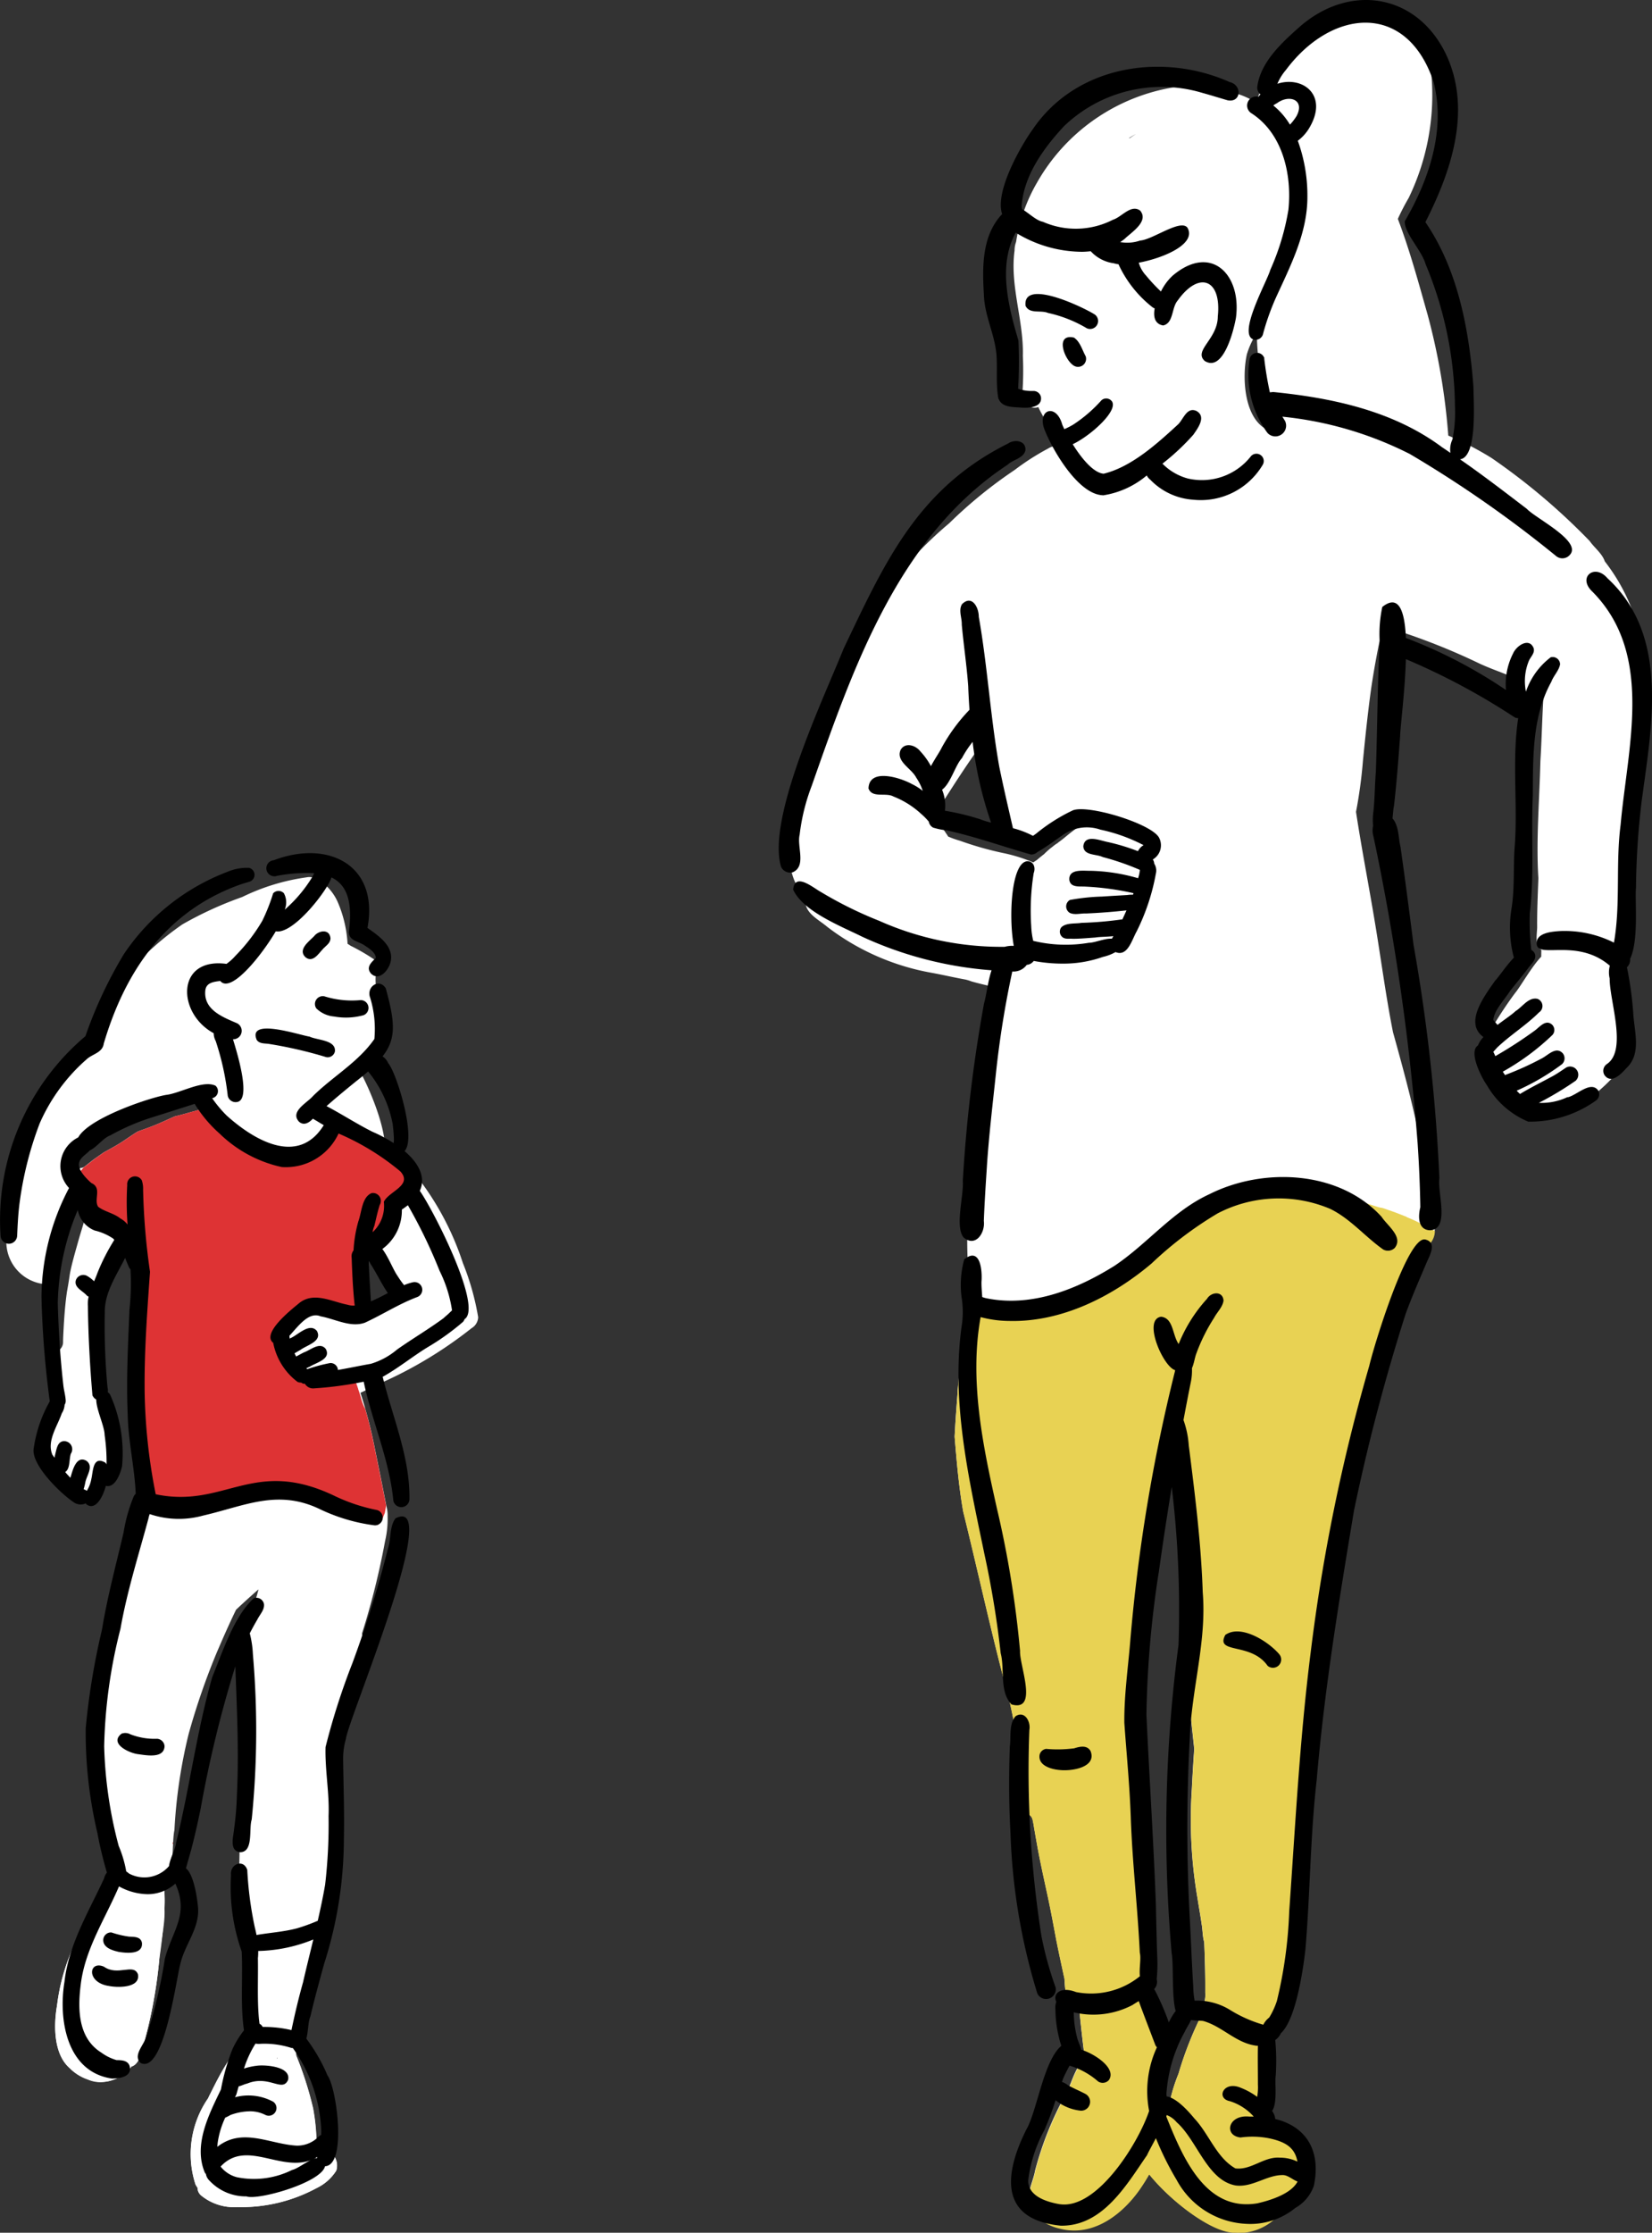
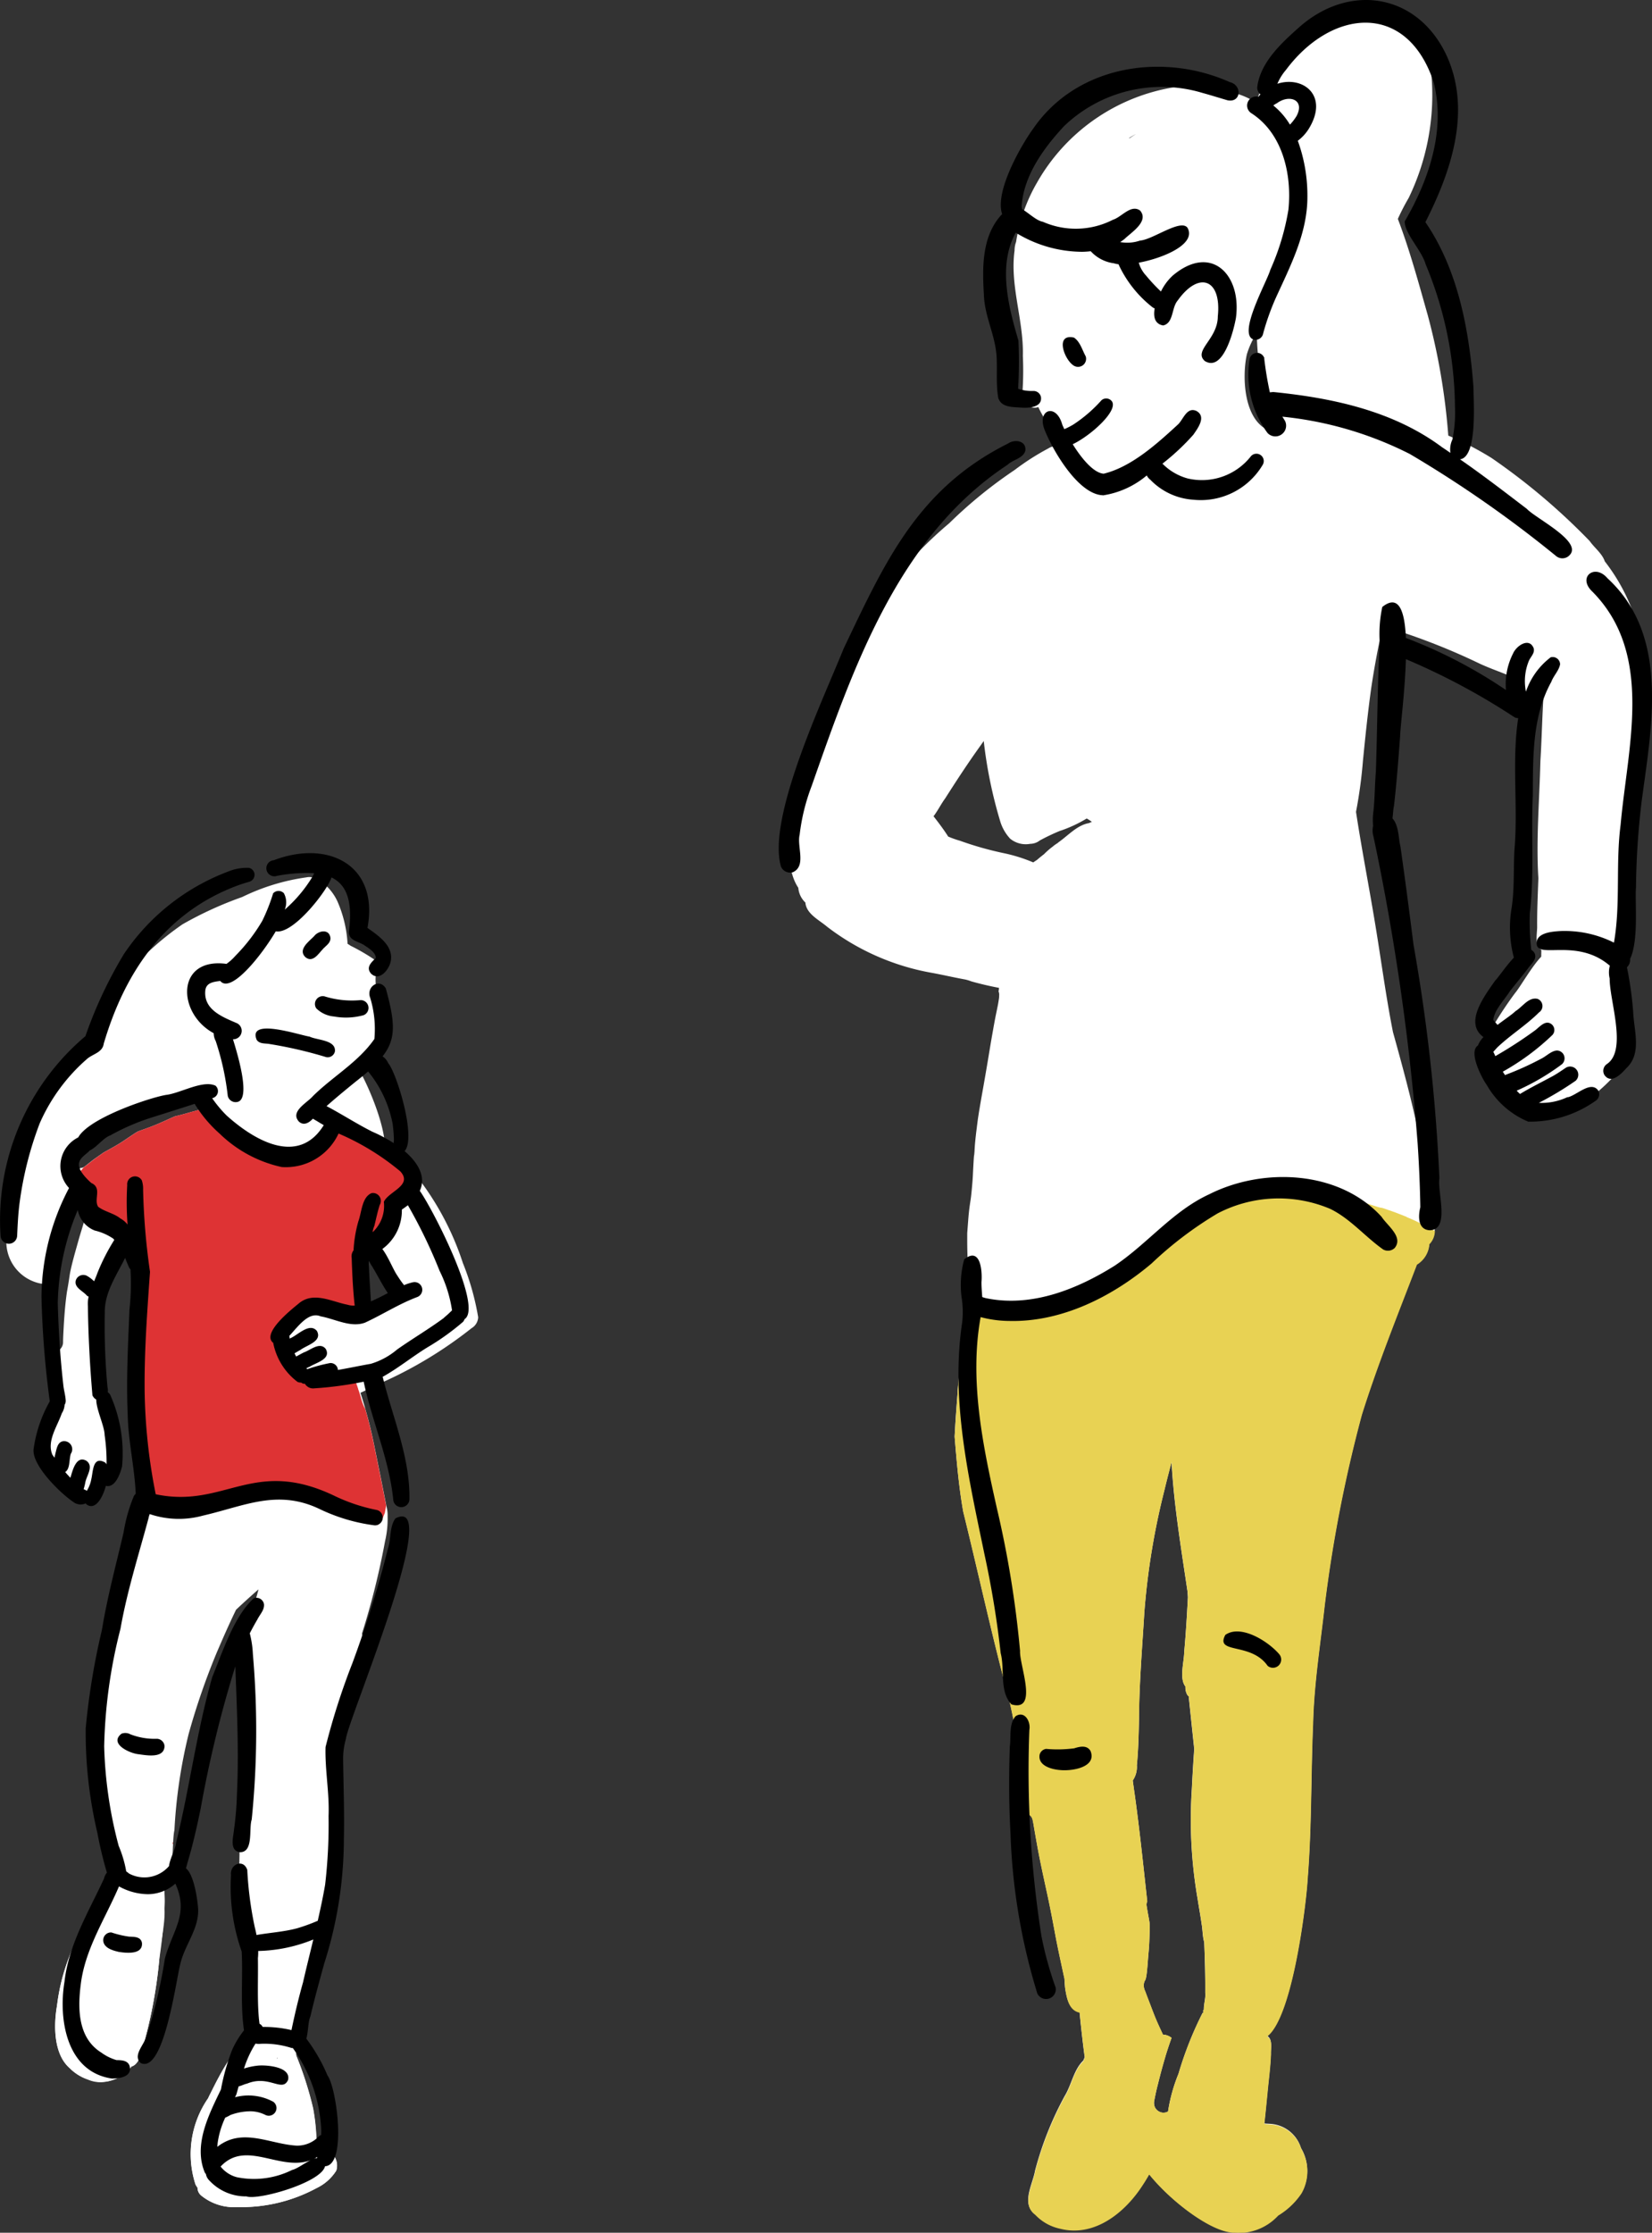
<svg xmlns="http://www.w3.org/2000/svg" height="148.149" viewBox="0 0 109.656 148.149" width="109.656">
  <rect x="0" y="0" width="109.656" height="148.149" fill="#333333" stroke="none" />
  <clipPath id="a">
    <path d="m0 0h109.657v148.149h-109.657z" />
  </clipPath>
  <g clip-path="url(#a)" fill="#fff" transform="translate(.001)">
    <path d="m143.6 49.779c-.022-.178-.041-.357-.06-.535q-.064-.6-.119-1.2c0 .02 0 .042.006.062-.015-.153-.027-.305-.039-.458s-.021-.3-.031-.446v-.019c-.043-.575-.063-1.15-.081-1.726-.079-.915-.164-1.83-.285-2.741-.06-.442-.115-.883-.158-1.325v-.021-.028c-.01-.116-.019-.233-.027-.35a12.614 12.614 0 0 0 -1.783-3.13c-.166-.512-.7-.911-1-1.345a42.671 42.671 0 0 0 -6.523-5.517 20.757 20.757 0 0 0 -2.864-1.481 43.148 43.148 0 0 0 -1.366-8c-.607-2.143-1.191-4.3-1.982-6.38a15.2 15.2 0 0 1 .72-1.391 15.688 15.688 0 0 0 1.542-7.712c-.048-.743-.2-2.612-1.235-2.5-.886-1.532-2.405-2.416-4.879-1.756a9 9 0 0 0 -5.158 4.578c-.111.3-.288.693-.408 1.094l-.023-.005a.809.809 0 0 0 -.108-.11c-1.544-.931-3.424-.866-5.163-.953a12.812 12.812 0 0 0 -9.229 6.331 11.283 11.283 0 0 0 -1.4 3.954 1.614 1.614 0 0 0 -.1.57c-.321 2.349.615 4.64.55 6.987a21.446 21.446 0 0 1 -.016 2.254.879.879 0 0 0 .724 1.186.782.782 0 0 0 .319-.038c.289.643.809 1.374.985 1.825.113.219.227.439.341.658-.04.011-.082.025-.124.04-.08.028-.159.057-.238.09a1.045 1.045 0 0 0 -.315.137 16.412 16.412 0 0 0 -2.213 1.417 30.465 30.465 0 0 0 -4.355 3.544 26.327 26.327 0 0 0 -6.505 8.176c-.338.769-.619 1.561-.93 2.34a7.544 7.544 0 0 0 -.329 1.107c-1.7 3.769-3.949 10.031-2.249 12.562a1.505 1.505 0 0 0 .47.979c.057.752.918 1.158 1.435 1.6a15.98 15.98 0 0 0 6.937 3.06c.753.138 1.5.313 2.26.451a2.862 2.862 0 0 1 .386.121c.6.169 1.214.312 1.83.428a.229.229 0 0 1 0 .029.979.979 0 0 1 -.023.184l-.005.028a.429.429 0 0 1 .031.089.6.6 0 0 1 .008.212v.024.014.016c0 .018 0 .036-.006.054v.019c0 .038-.01.076-.016.115l-.018.119c-.007.039-.014.079-.02.119q-.033.178-.069.356c-.008.04-.016.079-.025.119-.01.052-.021.1-.032.157s-.022.106-.033.158c-.072.359-.137.72-.2 1.082-.125.688-.235 1.38-.351 2.069s-.24 1.4-.364 2.092c-.061.345-.121.69-.178 1.035-.016.093-.031.188-.045.282s-.03.187-.044.282c-.008.061-.017.123-.025.185s-.016.123-.024.184c0 .025-.006.05-.01.076-.007.06-.015.121-.022.182-.011.086-.022.172-.033.259s-.021.173-.03.26-.019.16-.027.241v.019c-.005.045-.01.09-.014.134-.019.186-.031.373-.043.56 0 .081-.01.162-.016.243a1.127 1.127 0 0 1 -.026.174c0 .049-.007.1-.01.146-.023.371-.043.743-.061 1.115-.016.338-.046.674-.079 1.011-.018.183-.035.367-.061.549s-.051.333-.074.5c-.045.33-.077.66-.1.991-.022.261-.039.523-.061.784v.151s0 .1 0 .144v.054.293q.007.736.037 1.469c0 .1.009.2.014.3.02.389.049.778.075 1.166v.046c0 .052.008.1.011.157s.007.1.011.15v.068l.005.082.011.154v.013.027.01c0 .062.008.125.011.187l.005.086v.042c0 .064.007.13.01.2v.019c0 .058.005.118.008.177v.218.046s0 .035 0 .052 0 .016 0 .025a.81.81 0 0 1 -.04.239.233.233 0 0 1 -.048.081l-.022.023a.182.182 0 0 1 -.025.019.378.378 0 0 1 -.054.033l-.029.011c-.007.042-.014.083-.021.124-.055.319-.113.638-.165.959-.013.084-.027.168-.039.251s-.027.168-.039.253v.024c-.075.495-.14.991-.2 1.489-.009.084-.018.168-.028.251v.006.018.022.031c0 .034-.008.067-.011.1-.045.4-.079.8-.113 1.195v.007.043.013c0 .027 0 .055-.007.083v.016.036c-.065.817-.127 1.636-.172 2.454-.007.125-.014.251-.021.377.138 1.662.278 3.324.569 4.967 1.032 4.175 1.935 8.38 3.065 12.532a59.8 59.8 0 0 1 1.123 6.9c.007.025.013.05.019.075.029.109.049.219.074.329.017.079.033.159.046.238a.4.4 0 0 1 .059.034.553.553 0 0 1 .222.347c.048.21.08.424.116.636l.119.678c.069.39.139.78.217 1.168.169.849.358 1.7.54 2.542.188.87.353 1.744.515 2.618.154.826.336 1.646.512 2.468q.045.213.092.426c.005.21.028.422.044.621.1.611.228 1.473.958 1.617.1 1 .209 2 .343 3-.033.077-.065.154-.1.229-.629.6-.775 1.609-1.233 2.353a22.073 22.073 0 0 0 -1.96 4.935c-.153.916-.948 2.192 0 2.9a3.188 3.188 0 0 0 1.649.924c2.29.588 4.337-1.086 5.5-2.911.148-.222.286-.45.417-.682 1.417 1.758 3.931 3.664 5.413 3.843a3.6 3.6 0 0 0 3.154-1.117 4.922 4.922 0 0 0 1.549-1.486 2.963 2.963 0 0 0 -.034-2.969 2.269 2.269 0 0 0 -2.084-1.6c-.116-.01-.235-.011-.352-.025.08-.708.145-1.417.215-2.127.078-.834.193-1.666.223-2.5-.013-.383.13-.969-.246-1.183 1.708-1.321 2.6-8.942 2.676-10.376.282-3.457.218-6.926.367-10.389.063-2.629.483-5.227.772-7.835a91.852 91.852 0 0 1 2.464-12.641c1.059-3.376 2.389-6.658 3.652-9.96a1.73 1.73 0 0 0 .826-1.363c.737-.722.149-2.032.131-2.946-.087-1.265-.213-3.852-.936-4.836-.453-2.106-1.023-4.185-1.6-6.26-.484-2.441-.8-4.91-1.213-7.364-.4-2.419-.872-4.825-1.24-7.248a31.321 31.321 0 0 0 .461-3.4c.158-1.6.325-3.207.546-4.8q.389-2.616 1.024-5.188a3.142 3.142 0 0 0 .242.2.656.656 0 0 0 -.191.186.614.614 0 0 0 .1.8 43.4 43.4 0 0 1 6.06 2.383c.61.279 1.241.5 1.86.755.253.11.5.232.748.359a1.2 1.2 0 0 0 .105.605.986.986 0 0 0 .065.266.573.573 0 0 0 .941.183 1.854 1.854 0 0 0 .162-.358l.333.182c-.1 1.482-.125 2.976-.217 4.452-.059 2.58-.293 5.2-.134 7.775-.037 1.087-.092 2.174-.081 3.262-.011.491-.173 1.2.277 1.494 0 .151-.006.3-.006.453-.652.682-1.368 1.979-1.751 2.432a26.288 26.288 0 0 0 -2.176 3.483 5.469 5.469 0 0 0 .561 2.167c.483 1.129 1.22 2.6 2.651 2.538a1.336 1.336 0 0 0 .395.164c1.8.365 5.192-2.422 5.958-3.984.014-.019.028-.037.04-.056.355-.358.258-1.07.136-1.558-.286-1.378-.423-2.786-.751-4.157-.068-.286-.154-.568-.215-.855.64-.22.559-1.567.59-2.214.086-1.694.255-3.381.47-5.064a39.162 39.162 0 0 0 .625-4.762c-.01-.458.216-1.449.241-2.281a.56.56 0 0 0 .046-.064c0-.038-.01-.075-.014-.113m-36.812 5.458c-.8.133-1.386.822-2.041 1.277l-.047.046a2.521 2.521 0 0 0 -.337.241 4.96 4.96 0 0 0 -.573.5c-.157.121-.312.244-.459.375-.084.055-.171.112-.256.171a10.593 10.593 0 0 0 -1.987-.619 21.918 21.918 0 0 1 -2.881-.819 6.2 6.2 0 0 1 -.777-.276c-.294-.46-.631-.91-.974-1.347.286-.373.5-.816.775-1.188.757-1.19 1.531-2.373 2.357-3.52.067-.095.133-.189.2-.285a30.251 30.251 0 0 0 1.1 5.348 2.935 2.935 0 0 0 .657 1.136 1.636 1.636 0 0 0 1.33.338 1.047 1.047 0 0 0 .637-.225 13.6 13.6 0 0 1 1.312-.625 8.81 8.81 0 0 0 1.8-.831 3.235 3.235 0 0 1 .344.224.706.706 0 0 0 -.178.078m2.618-45.436q.239-.15.485-.286c-.134.086-.266.174-.4.265-.03.006-.059.013-.088.02m4.993 124.159-.055.107a.623.623 0 0 1 .028.086.649.649 0 0 0 -.061.049 23.66 23.66 0 0 0 -1.594 4.028 10.845 10.845 0 0 0 -.695 2.509.619.619 0 0 1 -.293.074.663.663 0 0 1 -.487-.222l-.022-.027a.586.586 0 0 1 -.075-.123l-.012-.031c0-.011-.008-.022-.011-.034s-.007-.024-.01-.035a.774.774 0 0 1 -.007-.324c.016-.085.033-.17.05-.254q.057-.295.129-.587c.014-.058.028-.116.043-.174s.024-.095.037-.141c0-.012.005-.024.008-.036.041-.163.082-.326.124-.488v-.006c.018-.069.036-.139.055-.209s.043-.163.066-.244q.062-.229.128-.456c.009-.031.017-.061.027-.092.023-.08.047-.16.071-.24v-.006c.028-.1.057-.189.087-.284.018-.057.036-.113.055-.17.012-.039.025-.077.037-.116s.027-.081.04-.122q.053-.16.11-.318c.02-.057.04-.115.061-.171l-.014.037c.011-.032.022-.063.033-.094a.958.958 0 0 0 -.57-.215l-.034-.072c-.147-.315-.294-.628-.428-.948s-.262-.657-.387-.987c-.068-.18-.138-.36-.207-.54l-.037-.1-.074-.2c0-.012-.01-.024-.015-.035a1.142 1.142 0 0 1 -.081-.255.736.736 0 0 1 .027-.358.765.765 0 0 1 .074-.147c.008-.022.015-.044.022-.066s.008-.033.011-.049c.015-.066.027-.132.037-.2.068-.5.089-.995.137-1.492.052-.536.063-1.077.077-1.615 0-.129 0-.257-.014-.386-.027-.173-.059-.345-.091-.516-.036-.193-.067-.386-.1-.579a.5.5 0 0 1 .042-.3c-.261-2.351-.5-4.705-.827-7.048q-.07-.485-.136-.971a1.6 1.6 0 0 0 .273-1.012c.1-1.022.121-2.05.143-3.076.012-2.359.212-4.709.353-7.064a47.778 47.778 0 0 1 1.332-8.109c.148-.625.308-1.248.475-1.868.158 2.878.64 5.727 1.059 8.578.008.133.018.267.027.4-.063 1.214-.136 2.428-.246 3.639-.007.657-.338 1.739.082 2.275a1 1 0 0 0 .122.55.667.667 0 0 0 .1.115c0 .042.007.084.009.127.118 1.117.233 2.233.353 3.35-.064.89-.116 1.781-.159 2.672a30.779 30.779 0 0 0 .384 7.281c.083.549.189 1.1.263 1.647.075.4.059.835.175 1.226.047 1.114.077 2.229.068 3.344.042.357-.1.748-.094 1.114m4.345-104.769-.064-.016c-1.626-.71-1.755-3.52-1.424-5.032a5.576 5.576 0 0 1 .531-1.214.854.854 0 0 0 .134-.029 16.494 16.494 0 0 0 .62 4.172c.168.652.365 1.293.576 1.93a.94.94 0 0 0 -.374.189m13.121 2.874q.29.2.575.409.663.513 1.311 1.043a15.768 15.768 0 0 1 -1.885-1.452m4.429 3.678a.564.564 0 0 0 -.054-.155l.149.138a.472.472 0 0 0 -.1.017" transform="translate(-34.503 -.616)" />
    <path d="m130.719 186.541s0-.006 0-.008v-.005z" transform="translate(-51.908 -74.074)" />
  </g>
  <g clip-path="url(#a)" transform="translate(.001)">
    <path d="m135.071 132.685c-.048-.02-.1-.036-.144-.055-.169-.068-.339-.134-.511-.2-.052-.019-.1-.04-.157-.058l-.094-.033-.077-.028q-.291-.1-.583-.2l-.037-.01-.027-.007a1.326 1.326 0 0 1 -.194-.036c-.157-.045-.314-.1-.47-.148l-.256-.081c-.073-.023-.145-.047-.218-.069-.175-.049-.35-.094-.527-.137v.011c-.256-.062-.511-.13-.767-.183-.745-.157-1.494-.289-2.248-.385h-.03.011-.014-.029-.034-.034.019l-.119-.015h-.024l-.054-.007a24.827 24.827 0 0 0 -3.27-.2h-.016c-.2.006-.407.015-.61.029q-.191.069-.379.143a20.071 20.071 0 0 0 -1.924 1.072c-.61.359-1.216.726-1.809 1.112l-.047.031h.007l-.082.057-.181.125-.834.574c-.357.253-.706.514-1.079.742l-.168.1c-.136.1-.274.206-.409.312-.388.326-.76.669-1.164.974l-.019.013c-.389.292-.793.566-1.2.824-.207.13-.418.248-.632.362-.037.02-.072.043-.11.063q-.378.2-.773.361a6.371 6.371 0 0 1 -1.136.335c-.181.039-.363.074-.546.107h-.012l-.277.049-.088.016h-.028c-.145.035-.29.067-.435.1l-.052.011-.218.046-.1.042a7.272 7.272 0 0 1 -1.565.492 7.006 7.006 0 0 1 -.862.1h-.092c-.051 0-.1-.008-.152-.011-.152-.01-.3-.026-.455-.049l-.074-.01-.077-.011-.224-.031c-.145-.02-.289-.04-.434-.061-.078-.011-.154-.029-.232-.042-.119-.02-.237-.045-.355-.071-.067-.014-.135-.023-.2-.04h-.01v.077.218a1.168 1.168 0 0 1 -.044.363.263.263 0 0 1 -.052.078c-.007.007-.01.018-.017.025a.339.339 0 0 1 -.074.045.394.394 0 0 1 -.034.02c-.007.041-.014.082-.021.123-.055.32-.113.639-.165.959-.028.176-.056.352-.082.529v.065c-.071.476-.143.95-.2 1.428-.01.084-.019.168-.028.252v.024.017-.012.022.006.024.02-.013c0 .034-.008.068-.011.1-.045.4-.079.8-.113 1.195v.007.043.013l-.007.082v.016.037c-.065.817-.127 1.636-.172 2.454q-.011.188-.021.377c.138 1.662.278 3.324.569 4.967 1.032 4.175 1.935 8.38 3.064 12.532a59.669 59.669 0 0 1 1.124 6.9c.006.025.013.05.019.075.029.109.049.219.074.329.017.079.032.159.046.238a.513.513 0 0 1 .058.034.553.553 0 0 1 .222.347c.048.21.08.424.116.636s.079.452.119.678c.069.39.139.78.217 1.168.169.849.358 1.7.54 2.542.188.87.353 1.744.515 2.618.154.826.336 1.647.512 2.468.032.148.066.3.1.444.005.2.023.409.039.6.1.614.229 1.479.965 1.619q.145 1.494.342 2.979c-.034.083-.069.165-.1.245-.629.6-.775 1.609-1.233 2.353a22.09 22.09 0 0 0 -1.959 4.935c-.153.916-.948 2.192 0 2.9a3.186 3.186 0 0 0 1.649.924c2.289.588 4.336-1.085 5.5-2.911.149-.223.286-.453.418-.685 1.417 1.759 3.93 3.668 5.413 3.846a3.585 3.585 0 0 0 3.149-1.121 4.918 4.918 0 0 0 1.554-1.481 2.964 2.964 0 0 0 -.034-2.969 2.271 2.271 0 0 0 -2.084-1.6c-.118-.01-.236-.017-.354-.031.081-.707.148-1.414.218-2.122.078-.834.193-1.666.222-2.5-.013-.384.125-.968-.254-1.18 1.714-1.3 2.608-8.942 2.685-10.379.281-3.457.218-6.927.367-10.388.063-2.629.483-5.227.772-7.836a91.884 91.884 0 0 1 2.463-12.641c1.061-3.379 2.392-6.664 3.655-9.969a1.726 1.726 0 0 0 .824-1.353 1.292 1.292 0 0 0 .365-.881 17.532 17.532 0 0 0 -1.572-.8c-.1-.042-.195-.08-.292-.121m-16.14 59.425a.658.658 0 0 1 -.514-.263.445.445 0 0 1 -.028-.04.545.545 0 0 1 -.074-.167.777.777 0 0 1 -.007-.325c.016-.084.033-.169.05-.254 0-.021.01-.042.014-.063.046-.234.1-.467.158-.7.012-.047.024-.095.037-.142 0-.011.005-.023.008-.036.075-.3.154-.6.235-.894.033-.119.064-.238.1-.356.1-.354.2-.707.32-1.057v-.005q.072-.22.15-.438l-.03.084.09-.256c0 .013-.009.025-.013.037.011-.031.022-.063.033-.094a.962.962 0 0 0 -.568-.212l-.036-.075c-.146-.314-.294-.628-.428-.948s-.262-.657-.386-.988c-.106-.279-.216-.556-.318-.836a1.259 1.259 0 0 1 -.1-.289.746.746 0 0 1 .027-.359.8.8 0 0 1 .074-.147c.008-.022.016-.044.022-.066s.007-.033.011-.049c.014-.065.027-.129.037-.194.068-.495.089-.995.137-1.492.052-.536.063-1.077.077-1.615 0-.13 0-.258-.014-.387-.027-.173-.059-.345-.091-.516-.036-.192-.067-.386-.1-.579a.5.5 0 0 1 .042-.3c-.26-2.351-.5-4.7-.827-7.048q-.069-.487-.137-.972a1.6 1.6 0 0 0 .273-1.01c.1-1.022.121-2.05.143-3.076.012-2.359.211-4.71.353-7.064a47.716 47.716 0 0 1 1.332-8.109c.15-.628.312-1.252.48-1.875.158 2.879.634 5.732 1.054 8.584.007.115.021.23.029.345-.065 1.233-.137 2.465-.249 3.694-.007.657-.338 1.738.083 2.275a.99.99 0 0 0 .121.549.632.632 0 0 0 .1.1c0 .046.009.093.012.139q.176 1.673.357 3.346c-.064.892-.12 1.784-.163 2.676a30.777 30.777 0 0 0 .383 7.28c.083.55.189 1.1.263 1.647.074.388.063.818.171 1.2.048 1.121.081 2.244.072 3.367.043.358-.1.749-.09 1.117-.019.036-.04.069-.059.1a.646.646 0 0 1 .025.1.6.6 0 0 0 -.059.039 23.677 23.677 0 0 0 -1.594 4.027 10.976 10.976 0 0 0 -.693 2.5.613.613 0 0 1 -.3.084" fill="#e8d253" transform="translate(-41.723 -51.951)" />
    <g fill="#ffe23b">
      <path d="m116.946 219.886v.006l.008.031-.009-.037" transform="translate(-46.442 -87.321)" />
-       <path d="m116.822 219.369v.016.008l-.005-.024" transform="translate(-46.392 -87.116)" />
      <path d="m144.44 131.233h-.017l.085.011-.068-.008" transform="translate(-57.353 -52.115)" />
      <path d="m144.339 131.221h.022-.007-.029.013" transform="translate(-57.315 -52.11)" />
      <path d="m143.84 131.159h.007.036-.042" transform="translate(-57.122 -52.086)" />
      <path d="m130.719 186.541v-.01z" transform="translate(-51.908 -74.074)" />
    </g>
  </g>
  <g clip-path="url(#a)" transform="translate(.001)">
    <path d="m109.125 26.371c.085.98-.043 1.99.125 2.954.206.642.933.6 1.482.643.495.042 1.449.012 1.353-.7a.506.506 0 0 0 -.526-.4 2.8 2.8 0 0 1 -.99-.147 30.393 30.393 0 0 0 .021-3.2c-.669-2.254-1.371-5.008-.178-7.158a8.468 8.468 0 0 0 4.378 1.27c.2 0 .4-.016.6-.037a2.536 2.536 0 0 0 1.54.8 1.233 1.233 0 0 0 .3.06 7.721 7.721 0 0 0 2.213 2.82.561.561 0 0 0 .191.112c-.1.562.007 1.035.561 1.132.7-.148.55-1.165.958-1.644 1.428-2.012 2.933-1.424 2.671 1.042 0 1.514-1.639 2.265-.866 2.959 1.226.764 1.918-2.009 2.068-2.85.395-2.879-1.647-4.972-4.2-2.811a3.539 3.539 0 0 0 -.776 1.052 11.68 11.68 0 0 1 -.994-1.064 2.1 2.1 0 0 1 -.479-.848c1.69-.317 3.839-1.252 3.235-2.317-.45-.613-2.307.792-3.145.848a2.624 2.624 0 0 1 -1.325.1 3.155 3.155 0 0 0 .284-.2c.467-.451 1.651-1.174 1.038-1.894-.616-.427-1.215.434-1.8.613a5.41 5.41 0 0 1 -4.651.135c-.428-.075-.918-.563-1.381-.842-.01-.063-.021-.125-.031-.186.139-2.042 1.467-3.867 2.822-5.323a9.371 9.371 0 0 1 9.157-2.207c.563.155 1.12.33 1.681.494.93.191.989-1.016.154-1.205-4.487-2-10.2-1.1-13.07 3.127-.7.957-2.561 4.118-2.034 5.639a.928.928 0 0 0 -.161.169c-1.2 1.427-1.159 3.445-1.05 5.208.045 1.335.69 2.54.821 3.846" transform="translate(-42.99 -2.925)" />
    <path d="m118.795 50.288a5.876 5.876 0 0 0 2.914-1.322.834.834 0 0 0 .236.283 4.355 4.355 0 0 0 2.86 1.328 4.777 4.777 0 0 0 4.595-2.307.486.486 0 0 0 -.77-.587 4.131 4.131 0 0 1 -4.211 1.481 3.726 3.726 0 0 1 -1.668-.981 15.427 15.427 0 0 0 2.047-1.915c.3-.433.88-1.2.217-1.577-.638-.295-.866.526-1.219.879-1.385 1.273-3.1 2.836-4.951 3.28-.689-.062-1.475-1.032-2.051-1.956 1.22-.573 3.194-2.358 2.536-2.918a.475.475 0 0 0 -.626 0 9.357 9.357 0 0 1 -1.878 1.618 5.428 5.428 0 0 1 -.587.3c-.052-.107-.1-.208-.138-.3-.408-1.479-1.742-.991-1.148.406.558 1.373 2.228 4.226 3.842 4.28" transform="translate(-45.591 -17.418)" />
    <path d="m117.752 37.135c-1.285-.285-.639 1.479-.014 1.859a.534.534 0 0 0 .794-.617c-.234-.42-.365-.966-.78-1.242" transform="translate(-46.467 -14.735)" />
-     <path d="m117.5 33.718c-.722-.464-4.8-2.432-4.591-.575.266.563 1 .266 1.491.473a8.666 8.666 0 0 1 2.572 1.015.53.53 0 0 0 .528-.914" transform="translate(-44.836 -12.851)" />
    <path d="m137.577 7.511c2.088 1.34 2.7 4.069 2.463 6.4a16.146 16.146 0 0 1 -1.2 3.988c-.225.8-2.246 4.353-1.074 4.641a.516.516 0 0 0 .6-.427 16.579 16.579 0 0 1 .808-2.284c.977-2.148 2.131-4.343 2.125-6.766a10.607 10.607 0 0 0 -.637-3.723 2.911 2.911 0 0 0 .752-.832c1.32-2.2-.435-3.495-2.108-2.949a3.494 3.494 0 0 1 .57-.92c3.02-4.051 8.012-4.57 9.8.8.816 3.2-.309 6.489-1.915 9.248-.032.776 1.132 1.934 1.388 2.85a25.073 25.073 0 0 1 1.945 9.445 8.849 8.849 0 0 1 -.17 2.182 1.539 1.539 0 0 0 -.131.886c-.179-.12-.356-.245-.537-.362-3.239-2.416-7.254-3.277-11.205-3.675a1.842 1.842 0 0 0 -.243.024 22.787 22.787 0 0 1 -.38-2.3.5.5 0 0 0 -.5-.323.508.508 0 0 0 -.461.4 6.492 6.492 0 0 0 1.185 4.916.713.713 0 0 0 1.165-.793c-.059-.1-.119-.193-.18-.289a23.987 23.987 0 0 1 8.464 2.478 78.384 78.384 0 0 1 9.699 6.764.653.653 0 0 0 .913-.064c.856-.9-2.254-2.424-2.847-3.061-1.452-1.107-2.922-2.24-4.437-3.288 1.185-.147.89-3.924.892-4.807-.289-3.778-1.016-7.754-3.19-10.931 1.691-3.321 3.043-7.289 1.472-10.911-1.85-4.188-6.375-5.032-9.788-2.075-1.2 1.065-2.642 2.364-2.846 4.035a.59.59 0 0 0 .214.475c-.048.048-.092.106-.138.159a.6.6 0 0 0 -.469 1.088m2.991.209a3.486 3.486 0 0 1 -.426.552 4.854 4.854 0 0 0 -1.103-1.271 1.011 1.011 0 0 1 .231-.145c.825-.621 1.9-.236 1.3.864" transform="translate(-54.518)" />
    <path d="m139.21 39.371-.025-.059c0 .013 0 .027.007.039s.017.028.022.044v-.024" transform="translate(-55.273 -15.612)" />
    <path d="m173.891 63.365c-.846-1.008-2.013-.077-1.019.869 4.133 4.16 2.346 10.309 1.887 15.483-.338 2.58.005 5.214-.435 7.777 0 .013-.009.028-.013.042a7.281 7.281 0 0 0 -3.562-.768c-.564.035-1.677.121-1.553.915.162.9 2.72-.441 4.847 1.385a1.72 1.72 0 0 0 -.011.846c-.01 1.5 1.186 4.772-.189 5.683a.542.542 0 0 0 -.146.742c.452.6 1.1-.092 1.441-.47 1.037-.965.515-2.454.458-3.687a23.816 23.816 0 0 0 -.417-3.01.687.687 0 0 0 .209-.559c.588-1.222.31-3.833.392-4.739a51.581 51.581 0 0 1 .377-5.73c.66-4.95 1.867-10.971-2.266-14.78" transform="translate(-67.187 -24.99)" />
    <path d="m87.125 74.673a13.359 13.359 0 0 1 .8-3.247c2.749-7.834 5.744-16.527 13-21.306.343-.34 1.073-.432 1.185-.957.061-.649-.714-.757-1.144-.458-6.012 3-8.179 7.868-10.921 13.611-1.35 3.362-5.1 11.23-4.157 14.468a.664.664 0 0 0 .779.374c.922-.406.269-1.7.457-2.486" transform="translate(-34.048 -19.279)" />
-     <path d="m99.978 92.934a96.653 96.653 0 0 0 -1.391 11.673c.07.984-.539 3.067.058 3.764.8.668 1.44-.329 1.337-1.106.047-1.183.122-2.367.2-3.549.123-1.983.386-4.182.6-6.2a63.532 63.532 0 0 1 1.09-6.8 1.079 1.079 0 0 0 .96-.441.629.629 0 0 0 .462-.26 10.277 10.277 0 0 0 1.939.179 7.865 7.865 0 0 0 2.654-.446 3.051 3.051 0 0 0 .839-.321c.8.335 1.09-.828 1.394-1.358a14.247 14.247 0 0 0 1.282-3.847.837.837 0 0 0 -.109-.66.552.552 0 0 0 -.094-.279 1.088 1.088 0 0 0 .412-1.451c-.512-.934-4.727-2.214-5.724-1.807a11.769 11.769 0 0 0 -2.312 1.445 3.024 3.024 0 0 1 -.333.245 5.983 5.983 0 0 0 -1.325-.506c-.313-1.35-.628-2.706-.907-4.066-.59-3.3-.78-6.658-1.362-9.963 0-.635-.463-1.484-1.113-.837-.25.4 0 .912-.017 1.359.124 1.361.329 2.712.427 4.075.019.524.049 1.049.085 1.575a11.745 11.745 0 0 0 -1.845 2.514c-.15.31-.47.761-.713 1.225a4.689 4.689 0 0 0 -.72-1c-.311-.391-.983-.6-1.287-.091-.354.773.723 1.239 1.027 1.848a3.608 3.608 0 0 1 .438.884 3.824 3.824 0 0 0 -.734-.46c-.761-.42-2.829-1.076-2.869.3.248.666 1.144.245 1.656.533a5.84 5.84 0 0 1 1.822 1.138 4.68 4.68 0 0 1 .523.526.564.564 0 0 0 .288.4 5 5 0 0 0 .918.187c1.895.411 3.731 1.078 5.585 1.6a.6.6 0 0 0 .411-.158l.151-.092c.525-.31 1.012-.678 1.513-1.023a2.76 2.76 0 0 1 2.527-.379 11.276 11.276 0 0 1 2.865 1.029.937.937 0 0 0 -.373.4 13.724 13.724 0 0 0 -1.97-.6c-.521-.093-1.563-.563-1.657.276.037.63.859.5 1.291.714a16.91 16.91 0 0 1 2.463.851 2.389 2.389 0 0 1 -.054.33c-.017.077-.043.149-.062.224a12.207 12.207 0 0 0 -3.134-.493c-.5.013-1.476-.159-1.433.6.077.538.682.42 1.077.449a18.375 18.375 0 0 1 3.186.436c-.013.035-.026.069-.039.1a2.292 2.292 0 0 0 -.386.024c-.511.03-1.091.061-1.671.1a13.636 13.636 0 0 0 -2.134.227.5.5 0 0 0 0 .857c.335.155.721.021 1.077.039.9-.037 1.793-.109 2.685-.206-.09.2-.18.4-.274.6-.013 0-.025 0-.037 0a24.276 24.276 0 0 1 -2.688.228c-.385.07-1.011-.022-1.331.3a.472.472 0 0 0 .088.656c.206.145.42.078.673.1.5 0 1-.049 1.5-.083.251-.048.739-.042 1.2-.091-.036.057-.067.113-.1.17-.459-.038-1.133.271-1.522.269a9.171 9.171 0 0 1 -3.7-.127 5.076 5.076 0 0 1 -.133-.984 15.645 15.645 0 0 1 .165-3.514c.131-.329.02-.769-.4-.787-1.094.021-1.276 3.7-.923 5.617a1.882 1.882 0 0 0 -.6.063 19.867 19.867 0 0 1 -8.332-1.724 26.315 26.315 0 0 1 -3.87-1.913c-.526-.286-1.729-1.334-1.842-.16.649 1.446 3.171 2.426 4.565 3.119a24.9 24.9 0 0 0 8.605 2.235c-.247.731-.316 1.542-.518 2.276m-2.578-12.857a2.745 2.745 0 0 0 -.19-1.4c.564-.405.884-1.637 1.315-2.09a6.853 6.853 0 0 1 .714-1.082 25.367 25.367 0 0 0 1.224 5.355 4.632 4.632 0 0 1 -.691-.212 16.053 16.053 0 0 0 -2.372-.575" transform="translate(-34.679 -26.254)" />
    <path d="m109.609 160.961a67.96 67.96 0 0 0 -1.53-9.412c-.921-4.1-1.85-8.48-1.084-12.709a7.586 7.586 0 0 0 1.92.255c3.468.079 6.826-1.615 9.427-3.814a24.612 24.612 0 0 1 4.379-3.32 8.769 8.769 0 0 1 7.486-.3c1.337.657 2.3 1.836 3.5 2.686a.646.646 0 0 0 .778-.1c.581-.731-.495-1.473-.872-2.058-2.811-3.087-7.849-3.307-11.432-1.506-2.427 1.114-4.077 3.258-6.283 4.742-2.492 1.561-5.477 2.761-8.46 2.176a1.832 1.832 0 0 1 -.337-.094c-.021-.334-.054-.669-.05-1 .063-.744-.069-2.364-1.145-1.5a6.4 6.4 0 0 0 -.179 2.492 6.214 6.214 0 0 1 .041 1.709c-.772 5.156.44 10.333 1.481 15.367a63.857 63.857 0 0 1 1.077 6.562c.282 1.091-.1 2.536.714 3.4 1.836.535.495-2.656.574-3.574" transform="translate(-41.904 -51.445)" />
-     <path d="m138.808 136.417c-1.182-.263-3.427 7.109-3.715 8.379a121.378 121.378 0 0 0 -3.884 18.97c-.729 5.723-1.023 11.486-1.431 17.238a29.4 29.4 0 0 1 -.82 5.945 5.194 5.194 0 0 1 -.507 1.093 1.373 1.373 0 0 0 -.393.478 8.933 8.933 0 0 1 -2.268-1.019 4.148 4.148 0 0 0 -2.291-.578 5.793 5.793 0 0 1 -.092-.963c-.09-1.41-.14-2.855-.217-4.27a111.11 111.11 0 0 1 -.01-12.223c.121-3.245 1.126-6.38.858-9.639-.107-3.264-.518-6.506-.927-9.743a6.222 6.222 0 0 0 -.351-1.688c.159-.848.32-1.7.493-2.543a3.828 3.828 0 0 0 .069-.9c.138-.3.185-.7.291-.971a11.907 11.907 0 0 1 1.176-2.364c.2-.382.566-.709.629-1.143-.039-.66-.817-.593-1.095-.124a9.945 9.945 0 0 0 -1.883 3c-.424-.585-.332-1.714-1.164-1.811-1.232.177.106 3.255.9 3.536.01.006.021.007.03.012 0 .027-.013.052-.014.078a112.781 112.781 0 0 0 -2.976 18.029c-.15 1.76-.4 3.52-.382 5.29.149 2.112.348 4.09.426 6.236.1 3.014.458 6.009.6 9.019.1.394-.054 1.06.007 1.561a5.141 5.141 0 0 1 -4.239 1.05c-1.03-.4-1.569.124-1.311.646a1.181 1.181 0 0 0 -.058.515 8.257 8.257 0 0 0 .391 2.408c-1.185 1.007-1.616 4.35-2.316 5.543-1.47 2.937-1.847 5.982 2.281 6.39 2.78.039 4.34-2.669 5.732-4.689.089-.215.334-.64.581-1.12a19.879 19.879 0 0 0 1.375 2.768 5.537 5.537 0 0 0 4.656 2.92 4.7 4.7 0 0 0 3.222-1.056 2.685 2.685 0 0 0 1.237-1.486c.5-2.433-.621-3.944-2.566-4.416a1.077 1.077 0 0 0 -.209-.534c.37-.535.162-1.84.241-2.356a14.894 14.894 0 0 0 -.032-2.352 1.051 1.051 0 0 0 .373-.451c1.067-.958 1.532-4.69 1.633-5.6.311-3.717.318-7.467.741-11.18.512-6 1.489-11.95 2.477-17.89a130.085 130.085 0 0 1 3.423-13.041c.426-1.169.928-2.307 1.412-3.454.214-.479.683-1.307-.1-1.5m-17.7 22.141q.4-2.866.869-5.721a68.193 68.193 0 0 1 .45 10.486 93.224 93.224 0 0 0 -.453 20.468c.133.7-.006 2.937.266 3.817a3.947 3.947 0 0 0 -.456.758 16.954 16.954 0 0 0 -.874-2.035c-.028-.055-.062-.115-.1-.174a.7.7 0 0 0 .169-.664 10.066 10.066 0 0 0 .031-1.6q-.052-1.658-.083-3.316c-.157-4.214-.436-8.423-.629-12.635a67.747 67.747 0 0 1 .807-9.384m-6.533 41.876c-.866-.143-2.144-.524-2.121-1.592a9.254 9.254 0 0 1 1.07-3.325 19.442 19.442 0 0 0 .746-1.988 3.159 3.159 0 0 0 1.669.694.592.592 0 0 0 .31-1.113c-.379-.2-.775-.362-1.15-.57a1.309 1.309 0 0 0 -.407-.225c.031-.084.059-.17.092-.254.124-.282.266-.556.415-.825a5.064 5.064 0 0 1 1.895 1.048.549.549 0 0 0 .714-.092c.526-.767-.907-1.733-1.849-2.021 0-.019 0-.036 0-.055-.064-.248-.192-.471-.254-.72a6.855 6.855 0 0 1 -.228-1.7 5.579 5.579 0 0 0 3.905-.489c.111-.075.254-.161.408-.255.359.973.734 1.941 1.1 2.911a.506.506 0 0 0 .107.153 6.91 6.91 0 0 0 -.518 4.224c-.731 2.182-3.462 6.53-5.906 6.19m13.13-.067c-3.49.616-5-3.066-6.084-5.751a.48.48 0 0 0 .025-.1 1.593 1.593 0 0 1 .658.474c1.364 1.194 2.033 3.872 3.928 4.2 1.126.141 2.069-.716 3.16-.691.322.022.635.32.942.43-.421.808-1.769 1.236-2.63 1.436m2.633-2.752a2.654 2.654 0 0 0 -1.177-.268c-1.057-.086-1.907.848-2.954.711-1.258-.717-1.747-2.277-2.718-3.309-.359-.433-1.153-1.354-1.85-1.47 0-.064-.007-.128-.007-.192a9.782 9.782 0 0 1 1.215-4.095c.095-.218.29-.5.417-.778.268.044.572.034.8.062 1.226.334 2.133 1.407 3.4 1.62a1 1 0 0 0 .24.025c-.018.863 0 1.655 0 2.576a3.561 3.561 0 0 1 -.05.816 4.647 4.647 0 0 0 -1.081-.6c-1.152-.5-1.671.7-.736.884a3.529 3.529 0 0 1 1.587 1.022c-.1 0-.2 0-.3 0-1.412-.135-1.7 1.266-.576 1.389a5.792 5.792 0 0 1 1.823.039c1.257.248 1.794.691 1.956 1.565" transform="translate(-44.204 -54.172)" />
    <path d="m114.178 206.783a23.045 23.045 0 0 1 -.931-3.385 70.732 70.732 0 0 1 -.8-13.679c.1-.543-.311-1.3-.919-.9-.452.528-.288 1.358-.379 2.013-.065 1.925-.062 3.853.046 5.776a40.471 40.471 0 0 0 1.779 10.6.643.643 0 0 0 1.208-.423" transform="translate(-44.121 -74.939)" />
    <path d="m116.744 192.351a8.539 8.539 0 0 1 -1.857.037.517.517 0 0 0 -.431.379c-.133.732.791.983 1.356 1.024.758.082 2.451-.168 2.024-1.259-.234-.415-.718-.3-1.091-.181" transform="translate(-45.448 -76.343)" />
    <path d="m137.636 181.841a.547.547 0 0 0 .772-.769c-.71-.838-2.542-2.015-3.581-1.285-.7 1.3 1.694.458 2.809 2.055" transform="translate(-53.493 -71.306)" />
    <path d="m164.063 99.116a4.01 4.01 0 0 1 -1.911.386 21.583 21.583 0 0 0 2.44-1.464.543.543 0 0 0 -.66-.858c-.272.185-.544.372-.831.534-.734.4-1.485.765-2.2 1.2-.074-.068-.148-.141-.22-.219a15.405 15.405 0 0 0 3-1.753.526.526 0 0 0 .049-.738c-.458-.477-.986.164-1.417.367a19.612 19.612 0 0 1 -2.294 1.043l-.113.046c-.048-.074-.1-.151-.145-.228a16 16 0 0 0 3.3-2.442.492.492 0 0 0 -.043-.687c-.42-.354-.806.163-1.132.4a28.1 28.1 0 0 1 -2.624 1.7c-.04-.1-.084-.194-.133-.286.093-.1.18-.2.262-.289.875-.833 1.915-1.471 2.772-2.327a.508.508 0 0 0 -.1-.9c-.6-.133-1 .541-1.461.815-.195.2-.692.531-1.195.912-.09-.11-.187-.213-.279-.321.066-.678.731-1.317 1.1-1.911.4-.511.822-1.007 1.213-1.527.186-.269.63-.61.418-1.016a.6.6 0 0 0 -.208-.2 16.45 16.45 0 0 1 -.1-2.433c.31-2.585.079-5.209.2-7.811.017-2.559-.046-5.237 1.229-7.544.148-.407.508-.742.582-1.164a.493.493 0 0 0 -.623-.464 4.8 4.8 0 0 0 -1.643 2.279 2.5 2.5 0 0 1 -.054-.355 3.538 3.538 0 0 1 .256-1.706c.122-.265.4-.5.31-.82-.294-.738-1.135-.175-1.364.343a4.486 4.486 0 0 0 -.474 2.432 32.076 32.076 0 0 0 -6.644-3.455c-.073-1.755-.456-2.945-1.566-2.056a8.644 8.644 0 0 0 -.173 2.308c-.147 2.868-.154 5.741-.253 8.611-.07.869-.069 1.741-.158 2.607a4.218 4.218 0 0 0 -.026.995 1.452 1.452 0 0 0 .025.712 156.833 156.833 0 0 1 2.931 20.355c.093 1.394.158 2.836.179 4.242-.149.591-.173 1.5.643 1.528 1.337-.063.477-2.527.623-3.446a118.609 118.609 0 0 0 -1.721-15.515c-.271-2.16-.554-4.32-.861-6.476-.149-.61-.1-1.4-.532-1.892.037-.3.048-.608.1-.835.175-1.533.292-3.072.406-4.612 0-.52.32-2.938.384-5.12a44.848 44.848 0 0 1 7.224 3.865.508.508 0 0 0 .231.048c-.438 2.87 0 5.851-.25 8.75-.072 1.274.008 2.56-.184 3.822a7.839 7.839 0 0 0 .146 3.321c-.517.54-1.011 1.293-1.258 1.545-.726 1.048-2.052 2.787-.761 3.727a1.678 1.678 0 0 0 -.367.559c-.635.406.218 2.1.593 2.629a5.7 5.7 0 0 0 2.744 2.422 7.517 7.517 0 0 0 4.49-1.394.513.513 0 0 0 .138-.7c-.5-.622-1.41.348-2 .476" transform="translate(-60.008 -26.324)" />
  </g>
  <g clip-path="url(#a)" transform="translate(.001)">
    <path d="m30.942 122.189a18.82 18.82 0 0 0 -3.095-5.827.666.666 0 0 0 -.122-.065.956.956 0 0 0 -.163-.169 5.565 5.565 0 0 0 -.929-.54c-.309-.181-.606-.393-.907-.6.274-1.5-1.06-4.643-1.793-5.847a9.868 9.868 0 0 0 1.048-1.293.638.638 0 0 0 .821-.476c-.072-1.158-.509-2.289-.624-3.453a3.61 3.61 0 0 1 -.041-.79.762.762 0 0 0 .077-.184.68.68 0 0 0 -.129-.916 13.384 13.384 0 0 0 -1.6-.934c-.071-.047-.141-.093-.212-.136a8.143 8.143 0 0 0 -.673-2.814 3.331 3.331 0 0 0 -1.4-1.516.569.569 0 0 0 -.122-.037.972.972 0 0 0 -.54-.041 14.144 14.144 0 0 0 -4.262 1.305 24.455 24.455 0 0 0 -3.963 1.812 19.842 19.842 0 0 0 -3.476 3.061c-.324.379-.647.76-.963 1.146-.3.683-.618 1.361-.927 2.041-.188.415-.37.831-.557 1.246l-.13.287a13.874 13.874 0 0 0 -4.46 5.568 13.77 13.77 0 0 0 -1.287 5.65 11.661 11.661 0 0 0 .112 1.933 2.826 2.826 0 0 0 2.368 2.92.7.7 0 0 0 .093.005.866.866 0 0 0 .731-.441c.007-.026.013-.052.02-.078.037-.141.076-.281.116-.422a.82.82 0 0 0 -.045-.25c.075-.276.116-.576.156-.778.177-.745.412-1.473.628-2.208a13.765 13.765 0 0 1 .668-1.867c.04-.025.08-.054.12-.084a7.456 7.456 0 0 1 .129.8.375.375 0 0 1 .144.011l.031.011.03.013a.2.2 0 0 1 .034.018.218.218 0 0 1 .028.02.239.239 0 0 1 .027.022l.013.012.012.012a.233.233 0 0 1 .022.027.264.264 0 0 1 .019.027.315.315 0 0 1 .017.031c.005.01.009.02.013.031a.326.326 0 0 1 .009.033.292.292 0 0 1 .005.034.258.258 0 0 1 0 .043.842.842 0 0 1 -.049.241c-.027.089-.054.178-.08.268-.011.037-.022.075-.033.113-.04.135-.079.27-.119.4-.1.345-.213.69-.31 1.038-.194.695-.4 1.387-.55 2.093-.007.033-.014.065-.02.1l-.024.144c-.005.033-.01.066-.015.1l-.007.044c-.046.322-.1.641-.159.961q-.049.344-.087.688c-.067.625-.11 1.252-.142 1.879-.013.266-.029.532-.03.8a.656.656 0 0 1 -.477.614 22.162 22.162 0 0 0 .033 2.385c-.024.31-.01.634-.041.91-.573.944-1.37 3.3-.62 4.246.645.669 1.008 1.845 1.986 2.07a1.011 1.011 0 0 0 .611.282c.733.046.965-.761.959-1.356 1.162.118.972-1.412.985-2.178a7.062 7.062 0 0 0 -.534-2.984c-.066-.219-.156-.6-.274-1.022-.057-1.152-.1-2.3-.2-3.453-.056-.688-.137-1.378-.19-2.068.169-.366.257-.824.421-1.128.307-.807.649-1.6.988-2.4a4.539 4.539 0 0 1 .4-.715c.023.032.045.062.065.092.148.2.294.407.433.615a3.472 3.472 0 0 0 .549 1.489 37.839 37.839 0 0 0 -.138 11.564c.156.84.307 1.52.431 2.4a1.88 1.88 0 0 0 .215.891c-.013.03-.028.059-.043.087a49.108 49.108 0 0 0 -1.68 5.6c-1.12 4.644-2.072 9.482-1.6 14.276 0 .022.01.042.016.063a19.807 19.807 0 0 0 .892 4.572c.077.246.134.525.228.783-.345.578-.691 1.161-1.051 1.73a10.723 10.723 0 0 0 -1.707 2.795 13.2 13.2 0 0 0 -1.054 3.829c-.01.061-.019.118-.027.169-.207 1.34-.15 3.1.852 3.979a3.083 3.083 0 0 0 1.209.761 2.5 2.5 0 0 0 2.907-.854c.384-.107.582-.6.666-1.006a31.316 31.316 0 0 0 1.182-6.156c.038-.949.4-2.24.341-3.309a9.176 9.176 0 0 0 -.041-1.535c.723-.324.509-2.855.7-3.68a34.09 34.09 0 0 1 .941-6.368 45.961 45.961 0 0 1 1.877-5.433c.406-.949.822-1.893 1.273-2.821.487-.461.985-.91 1.489-1.352a13.683 13.683 0 0 1 -.434 1.423 8.11 8.11 0 0 0 -.8 1.523 3.759 3.759 0 0 0 -.019 1.768 3.863 3.863 0 0 1 -.007.567c-.175 4.108.069 8.217 0 12.325-.024 1.255-.077 2.51-.066 3.766.058.59-.186 1.387.377 1.786.017.011.033.021.05.03.074.676.143 1.354.22 2.03.037.311.075.622.111.933 0 1.046.027 2.092.113 3.133a.562.562 0 0 0 .161.311 1.041 1.041 0 0 0 .1.178.73.73 0 0 0 -.23.271c-1.039-.274-2.411 2.722-2.826 3.531-.028.055-.058.118-.089.189a6.514 6.514 0 0 0 -.836 5.729 2.014 2.014 0 0 0 .127.213.684.684 0 0 0 .233.5 3.442 3.442 0 0 0 2.4.781 10.524 10.524 0 0 0 5.281-1.264 3.129 3.129 0 0 0 1.3-1.156 1.126 1.126 0 0 0 -.739-1.41.657.657 0 0 0 -.371-.215.948.948 0 0 0 -.2-.014 13.351 13.351 0 0 0 -.228-2.5 23.29 23.29 0 0 0 -1.116-3.49c-.044-.35-.005-.708-.046-1.056l.013-.031c.429-.228.463-.945.544-1.494.046-.2.086-.4.146-.57q.4-1.462.743-2.938c.052-.473.438-1.625.539-2.525.18-.61.162-1.438.328-1.9a17.016 17.016 0 0 0 .477-4.689c-.134-.707.075-2.489-.116-3.375 0-.034 0-.068 0-.1.007-.115.014-.229.024-.344.022-.256.053-.512.088-.767.058-.439.168-.869.266-1.3.1-.454.2-.909.335-1.354.061-.2.131-.4.193-.6a1.843 1.843 0 0 1 .085-.225c.007-.013.013-.026.021-.039.043-.2.086-.405.13-.608.275-1.34.831-2.719.59-4.1a50.648 50.648 0 0 0 1.531-6.129 6.407 6.407 0 0 0 .167-1.652 2.142 2.142 0 0 0 -.08-.657c-.262-1.372-.546-2.739-.822-4.107a33 33 0 0 0 -.9-3.421c.291-.127.575-.277.857-.434a27.86 27.86 0 0 0 6.517-3.852.888.888 0 0 0 .44-.729 17.235 17.235 0 0 0 -.995-3.546m-17.027-10.591a.6.6 0 0 1 -.379.34l-.18.054q-.184.053-.371.1l-.269.075-.174.049c-.093.027-.187.053-.281.078l-.115.03-.128.031-.111.027-.1.024a.391.391 0 0 1 -.045.022l-.092.037c-.082.034-.163.072-.244.11-.229.106-.462.208-.694.309-.45.195-.911.357-1.373.52l-.17.1-.008.005-.32.212c-.247.166-.491.336-.745.493-.335.206-.681.392-1.025.582q-.228.156-.454.315l-.009.007-.2.141-.2.153-.228.18c-.042.034-.085.066-.128.1a.833.833 0 0 1 -.18.115.293.293 0 0 1 -.142.019l-.019.014-.042.033a.933.933 0 0 1 -.219.143.1.1 0 0 1 -.032.005.08.08 0 0 1 -.049-.023.034.034 0 0 1 -.008-.01.071.071 0 0 1 -.011-.023.083.083 0 0 1 .011-.068l.039-.055.039-.05.025-.031.064-.074a.1.1 0 0 1 -.008-.016v-.011l-.137.106a.5.5 0 0 0 -.118.025 7.336 7.336 0 0 1 .344-.941 1.672 1.672 0 0 1 .151-.093c.761-.546 1.446-1.189 2.237-1.688.2-.169.391-.341.593-.505l.009-.007.034-.028a4.471 4.471 0 0 1 .863-.553c.156-.075.316-.139.473-.211s.309-.142.466-.207l.285-.116.1-.037.193-.073.1-.035.1-.036c.049-.017.1-.034.148-.05l.115-.037.026-.008.1-.03.074-.022q.16-.047.322-.087l.043-.011.172-.039.173-.036.14-.027.06-.011.146-.025.165-.027.269-.04.226-.034.093-.014a.613.613 0 0 1 .663.468.637.637 0 0 1 -.037.374m4.464 63.968c.007-.033.013-.068.022-.1a.832.832 0 0 0 .012.093l-.034.01m.171-.613c.013-.045.027-.089.039-.134 0 .027.008.052.013.078a.745.745 0 0 0 -.051.057m5.921-49.791c-.01-1.282-.048-2.556-.018-3.842.5.8 1.044 1.566 1.531 2.372a4.71 4.71 0 0 1 .381.644c-.639.257-1.268.536-1.894.826m5.424.583a.884.884 0 0 0 .037-.111c.008.021.015.042.024.061-.02.017-.04.034-.06.049" fill="#fff" transform="translate(-.203 -38.335)" />
  </g>
  <g clip-path="url(#a)" transform="translate(.001)">
    <path d="m30.813 126.234a.975.975 0 0 0 -.155-.157 5.48 5.48 0 0 0 -.93-.54c-.312-.183-.611-.4-.915-.6.01-.051.025-.094.031-.148-.114-.063-.223-.134-.333-.207-.131-.087-.262-.177-.391-.268-.092-.064-.183-.13-.274-.2-.31-.222-.62-.446-.937-.658-.342-.229-.687-.455-1.027-.688q-.151-.1-.3-.209a1.147 1.147 0 0 1 -.137 0 1.529 1.529 0 0 1 0 .5 1.371 1.371 0 0 1 -.5.794 2.068 2.068 0 0 1 -.341.5h-.006a2.1 2.1 0 0 1 -.909.567 4.936 4.936 0 0 1 -.519.135 4.043 4.043 0 0 1 -.764.081 2.766 2.766 0 0 1 -.482-.041 4.233 4.233 0 0 1 -1.141-.492c-.125-.065-.245-.135-.365-.209a2.874 2.874 0 0 1 -.32-.254l-.115-.1a6.754 6.754 0 0 1 -.64-.347c-.264-.163-.5-.369-.752-.553a7.264 7.264 0 0 1 -.924-.826c-.092-.1-.178-.2-.262-.3l-.043-.043c-.124-.122-.239-.256-.352-.39a.609.609 0 0 1 -.364.305l-.18.053c-.123.036-.247.069-.371.1-.09.023-.179.049-.268.075-.217.062-.435.124-.654.178l-.043.011-.1.024-.107.025a.457.457 0 0 1 -.046.022l-.092.037c-.081.034-.163.072-.244.11-.229.106-.462.208-.694.309-.45.195-.911.357-1.373.52l-.17.1-.008.005c-.107.071-.214.14-.32.212-.247.166-.491.336-.745.493-.335.206-.681.392-1.025.582q-.232.16-.463.322l.007-.005-.2.147-.2.153-.228.18c-.042.034-.085.066-.128.1a1.26 1.26 0 0 1 -.131.091l-.1.121c-.079.094-.157.188-.235.283s-.136.177-.207.261c.049.129.107.254.162.38v.019c.043.1.09.206.138.306l.009.016c.024.046.048.092.074.138.089.163.181.324.268.488a6.583 6.583 0 0 1 .351.775l.014.039.047.086.075.04a2.842 2.842 0 0 1 .493.338l.014.013c.129.112.256.225.381.341l.225.148c.142.094.282.191.415.3a4.563 4.563 0 0 1 .347.309 3.269 3.269 0 0 1 .3.365 1.113 1.113 0 0 1 .278.565v.029c.044.064.083.131.126.2a3.47 3.47 0 0 0 .544 1.471 37.819 37.819 0 0 0 -.138 11.564c.156.84.307 1.521.431 2.4a1.875 1.875 0 0 0 .216.884c0 .01-.007.02-.012.029l.106.092.017.016c.1.086.187.174.286.254l.01.009c.08.06.161.122.247.175l.025.008c.111.028.222.052.335.072.069.008.138.013.207.016h.072.054c.176 0 .351-.008.528-.013h.2.045l.351-.01c.166 0 .333-.011.5-.025l.262-.033.393-.049c.216-.026.43-.068.644-.1.2-.031.392-.058.587-.093.163-.03.326-.058.489-.083.351-.052.7-.1 1.055-.152l.26-.04q.186-.03.374-.057c.2-.029.4-.054.6-.067h.02c.18-.008.361-.013.541-.019l.313-.011h.027.062.022c.118 0 .237-.007.356-.005.169 0 .338.021.505.038a9.99 9.99 0 0 1 1.012.137 9.418 9.418 0 0 1 .986.268 4.408 4.408 0 0 1 .525.206l.216.1c.026.012.052.026.078.037l.147.057c.123.046.247.09.367.142.139.059.269.13.4.2s.237.129.356.192l.066.033c.12.062.241.122.364.177l.035.011c.029.011.059.02.089.03l.118.037.052.018.063.02.106.033.025.008.112.034c.134.041.269.083.4.121.081.022.163.043.246.061l.038-.019.176-.2.1-.112c.022-.058.045-.116.068-.174s.042-.1.063-.154l.06-.146c.008-.042.016-.083.023-.124.019-.1.038-.21.054-.315 0-.021.007-.041.01-.061-.259-1.352-.538-2.7-.81-4.051q-.245-1.2-.581-2.372c-.011-.017-.022-.034-.033-.052a1.794 1.794 0 0 1 -.116-.263c-.082-.21-.134-.426-.2-.643-.007-.024-.016-.046-.022-.069-.028-.1-.065-.193-.1-.289l.01.01c-.019-.058-.039-.116-.058-.174-.032-.1-.066-.193-.1-.289-.016-.046-.031-.093-.047-.139-.021-.061-.042-.122-.063-.184v-.013l-.019-.055c-.136.022-.272.037-.408.051-.04 0-.08.011-.119.015-.09.008-.18.011-.271.011-.128 0-.257-.007-.385-.016-.195-.014-.388-.041-.583-.058s-.4-.031-.6-.059h-.013c-.1-.014-.195-.034-.291-.055-.02 0-.041-.007-.061-.011a2.438 2.438 0 0 1 -.248.011 2.278 2.278 0 0 1 -.378-.027.906.906 0 0 1 -.232-.074 1.227 1.227 0 0 1 -.207-.124c-.02-.015-.035-.036-.055-.052a1.707 1.707 0 0 1 -.236-.226 2.273 2.273 0 0 1 -.249-.363c-.087-.157-.176-.311-.25-.477s-.148-.322-.221-.484v-.009a1.2 1.2 0 0 1 -.148-.657 1.733 1.733 0 0 1 .052-.258 1.583 1.583 0 0 1 .087-.189l-.014.032a1.345 1.345 0 0 1 .113-.211 1.216 1.216 0 0 1 .121-.146c.1-.106.209-.206.318-.3a9.622 9.622 0 0 1 .825-.651 1.4 1.4 0 0 1 1.434-.267h-.009l.03.009-.021-.006c.087.027.172.059.259.087h.014c.065.008.131.01.2.021.118.019.232.051.347.077h.021l.029.007.22.027.043.005c.145.02.289.049.433.079.143.029.288.055.431.086a1.808 1.808 0 0 1 .217.059c.028-.031.057-.06.087-.09.109-.109.218-.218.328-.327l.171-.165c-.013-1.191-.037-2.378-.01-3.575l.02.033a.909.909 0 0 1 0-.1.551.551 0 0 1 0-.172.5.5 0 0 1 .13-.249 1.524 1.524 0 0 1 .158-.133c.067-.054.134-.107.2-.165s.1-.107.155-.162.133-.133.2-.2.13-.128.192-.2l.013-.014c.055-.072.106-.148.157-.224.016-.025.035-.048.051-.074l.013-.025c.025-.045.05-.09.073-.136.012-.029.021-.059.033-.089.019-.049.039-.1.055-.149.037-.127.072-.255.107-.382.017-.06.032-.12.05-.178s.039-.129.063-.192a.783.783 0 0 1 .082-.148c.01-.015.016-.032.027-.047a.638.638 0 0 1 .081-.11.58.58 0 0 1 .16-.133.845.845 0 0 1 .107-.046c.035-.014.069-.029.1-.041s.069-.023.1-.036l.022-.026c.016-.02.029-.042.044-.063.045-.059.085-.121.127-.182.021-.03.04-.06.06-.091q.052-.087.1-.175v-.005c.074-.13.15-.258.218-.391 0 0-.007 0-.01-.008.055-.108.119-.212.171-.322q.088-.2.156-.414v-.007" fill="#de3334" transform="translate(-3.299 -48.284)" />
    <g fill="#cf0001">
      <path d="m25.363 124.179-.011-.008.01.007" transform="translate(-10.068 -49.311)" />
      <path d="m7.727 133.409-.009-.017v.043l.008-.026" transform="translate(-3.065 -52.973)" />
      <path d="m15.283 167.359.028-.009-.021-.013z" transform="translate(-6.069 -66.453)" />
    </g>
    <path d="m13.292 207.229a1.508 1.508 0 0 1 -.212-.015 1.556 1.556 0 0 1 -.435.221 1.571 1.571 0 0 1 -.852.046c-.032-.006-.065-.011-.1-.02a2.024 2.024 0 0 1 -.341-.115l-.013-.007a1.328 1.328 0 0 1 -.2-.118c-.026-.017-.051-.038-.075-.057l-.05-.041c-.041-.033-.082-.067-.121-.1l-.064-.059c-.063-.061-.124-.124-.183-.187l-.065-.041-.1-.046h.007.006l.033.013c-.072-.029-.141-.061-.21-.093a.519.519 0 0 1 -.077.049.435.435 0 0 1 -.164.049.481.481 0 0 1 -.065.007c.005.016.012.03.017.045-.345.579-.691 1.162-1.051 1.733a10.731 10.731 0 0 0 -1.707 2.795 13.231 13.231 0 0 0 -1.07 3.812c-.011.067-.02.13-.03.186-.207 1.343-.147 3.1.858 3.981a3.09 3.09 0 0 0 1.206.761 2.085 2.085 0 0 0 .861.184 2.7 2.7 0 0 0 2.048-1.043c.382-.11.581-.6.664-1a31.4 31.4 0 0 0 1.182-6.156 31.179 31.179 0 0 0 .337-3.36 8.853 8.853 0 0 0 -.038-1.421m-2.837-.553-.061-.026.06.025m0 0h.009-.007" fill="#fff" transform="translate(-2.414 -82.048)" />
    <path d="m19.032 202.869c0-.054 0-.106.008-.158-.013.033-.027.067-.04.1q.017.028.033.058" fill="#cf0001" transform="translate(-7.545 -80.501)" />
    <path d="m26.348 183.268c-.005.133-.011.265-.015.4l.038-.028v-.01c.014-.187.027-.374.051-.561.017-.138.036-.277.053-.417h-.019c-.037-.008-.074-.017-.11-.028.008.077.007.153.013.228a2.966 2.966 0 0 1 -.011.421" fill="#cf0001" transform="translate(-10.457 -72.521)" />
    <path d="m29.886 231.692a.651.651 0 0 0 -.367-.22.915.915 0 0 0 -.207-.006 13.313 13.313 0 0 0 -.227-2.513 23.378 23.378 0 0 0 -1.115-3.49 5.471 5.471 0 0 1 -.025-.629l-.1-.037c-.062-.02-.124-.039-.187-.055-.095-.014-.188-.027-.282-.043-.034-.005-.067-.007-.1-.015-.12-.027-.238-.062-.358-.09h-.012l-.1-.017-.058-.009-.11-.016-.426-.062c-.055-.008-.11-.022-.165-.032a3.684 3.684 0 0 1 -.477-.107l-.177-.054h-.017l-.12-.017.039.008-.039-.007.02.027a.737.737 0 0 0 -.233.269c-1.043-.277-2.413 2.723-2.829 3.523-.027.054-.058.121-.089.191a6.512 6.512 0 0 0 -.837 5.727 1.952 1.952 0 0 0 .136.206.668.668 0 0 0 .223.508 3.442 3.442 0 0 0 2.4.781 10.526 10.526 0 0 0 5.282-1.264 3.138 3.138 0 0 0 1.3-1.156 1.119 1.119 0 0 0 -.743-1.4m-3.169-6.142c0 .028.006.057.011.085a.655.655 0 0 0 -.057.075c.016-.053.031-.106.046-.16m-.186.651c0 .032.006.063.011.1l-.036.008c.006-.033.016-.069.024-.1" fill="#fff" transform="translate(-8.313 -89.065)" />
  </g>
  <g clip-path="url(#a)" transform="translate(.001)">
    <path d="m34.676 103.663c.2-.207.511-.391.491-.719-.075-.629-.808-.495-1.1-.1-.342.342-1.078.88-.565 1.375.494.405.87-.233 1.177-.552" transform="translate(-13.233 -40.709)" />
    <path d="m37.9 110.9a.519.519 0 0 0 -.208-1 6.14 6.14 0 0 1 -2.4-.253.52.52 0 0 0 -.534.8 1.915 1.915 0 0 0 1.187.541 4.417 4.417 0 0 0 1.955-.088" transform="translate(-13.765 -43.539)" />
    <path d="m28.213 113.956c.193.286.573.218.869.277a28.439 28.439 0 0 1 3.749.869.491.491 0 0 0 .573-.381c.077-.766-1.173-.737-1.685-.983-.6-.077-4.143-1.291-3.506.218" transform="translate(-11.174 -44.956)" />
    <path d="m27.031 96.572a.487.487 0 0 0 -.723 0 12.4 12.4 0 0 1 -.719 1.822 11.72 11.72 0 0 1 -1.777 2.314 3.379 3.379 0 0 1 -.6.543c-3.356-.453-3.3 3.277-.848 4.6a1.126 1.126 0 0 0 .133.517 17.693 17.693 0 0 1 .8 3.638.533.533 0 0 0 .625.409c.894-.154.121-2.881-.279-4.161a.562.562 0 0 0 .283-1.057c-.959-.415-2.234-.892-2.121-2.164.051-.54.544-.59 1-.65v.007c.7.844 2.723-1.677 3.679-3.3 1.163.225 3.436-2.724 3.69-3.557a.163.163 0 0 0 .007-.018c.988.471 1.436 1.552 1.149 3.64.031.564.641.6 1.026.854.259.18.78.483.768.852-.288.285-.678.613-.317 1.033.554.555 1.212-.276 1.309-.824.2-1.013-.826-1.695-1.545-2.206.777-4.184-2.616-5.864-6.218-4.491a.534.534 0 1 0 .215 1.037 10.347 10.347 0 0 1 2.465-.176 2.3 2.3 0 0 1 -.184.347 9.193 9.193 0 0 1 -1.769 2.07 1.27 1.27 0 0 0 -.057-1.086" transform="translate(-8.18 -37.294)" />
    <path d="m13.78 190.814a.7.7 0 0 0 -.579-.037c-.844.655.508 1.293 1.11 1.361.559.074 1.716.3 1.745-.535a.527.527 0 0 0 -.49-.488 4.446 4.446 0 0 1 -1.786-.3" transform="translate(-5.135 -75.741)" />
    <path d="m12.332 213.966c.526.092 1.677.222 1.6-.591-.084-.419-.516-.392-.855-.411a6.306 6.306 0 0 1 -1.171-.278.515.515 0 0 0 -.542.476c-.025.516.569.708.972.8" transform="translate(-4.511 -84.462)" />
-     <path d="m11.19 217.667c.6.136 2.176.169 1.986-.771-.294-.744-1.334.157-2.261-.5-1-.424-1.179 1.015.275 1.274" transform="translate(-4.023 -85.903)" />
    <path d="m35.024 167.029c-.405.549-.28 1.342-.493 1.98a73.741 73.741 0 0 1 -2.364 7.621 45.982 45.982 0 0 0 -1.784 5.573c-.045 1.512.265 3.052.2 4.581a34.738 34.738 0 0 1 -.227 4.545c-.137.805-.309 1.6-.49 2.4a11.889 11.889 0 0 1 -1.375.5c-.881.235-1.8.288-2.69.444-.034-.174-.072-.345-.114-.511a23.911 23.911 0 0 1 -.5-3.807c-.251-.763-1.167-.388-1.079.347a12.881 12.881 0 0 0 .708 5.068c.091 1.7-.1 3.511.153 5.229a6.263 6.263 0 0 0 -.773 1.265 14.352 14.352 0 0 0 -.756 2.658c-.8 1.662-1.856 3.7-1.059 5.54a.482.482 0 0 0 .059.062.786.786 0 0 0 .233.442 3.3 3.3 0 0 0 2.46 1.051c.745.28 4.961-.906 5.216-2 1.478-.067.758-5.244.166-6.019a11.457 11.457 0 0 0 -1.407-2.448c.131-.472.114-1.125.267-1.47.277-1.183.591-2.309.916-3.5a27.305 27.305 0 0 0 1.309-8.28c.041-1.757-.029-3.514-.05-5.271a4.71 4.71 0 0 1 .184-1.363c.122-1.258 6.526-16.309 3.289-14.637m-10.523 43.717a2.041 2.041 0 0 1 -1.083-.708c1.771-1.9 4.162.574 6.306-.568.039-.021.07-.052.107-.075 0 .027 0 .052-.006.079-.515.06-1.214.687-1.661.789a5.68 5.68 0 0 1 -3.664.482m5.6-3.007c0 .069-.008.138-.011.207a.473.473 0 0 0 -.158.1 1.988 1.988 0 0 1 -1.463.605c-1.8-.1-3.605-1.232-5.269.081.007-.093.014-.186.026-.279a5.82 5.82 0 0 1 .5-1.66 2.821 2.821 0 0 0 .35-.177 3.9 3.9 0 0 1 1.349-.245 2.261 2.261 0 0 1 .982.25.511.511 0 0 0 .508-.881 3.452 3.452 0 0 0 -2.539-.3c.03-.062.06-.123.089-.184.052-.179.1-.359.153-.539.189-.039.373-.144.562-.184 1.464-.6 2.334.616 2.717-.243.2-.861-1.366-.995-1.955-.953a4.323 4.323 0 0 0 -.972.2 7.113 7.113 0 0 1 .766-1.658 1.149 1.149 0 0 0 .336.014 5.865 5.865 0 0 1 2.059.279.43.43 0 0 0 .079 0c.013.016.022.034.036.049a10.114 10.114 0 0 1 1.858 5.519m-1.2-9.972c-.3 1.059-.556 2.138-.781 3.216a7.878 7.878 0 0 0 -1.9-.209h-.01a.493.493 0 0 0 -.213-.214c-.011-.124-.03-.247-.041-.365-.115-1.324-.039-2.656-.064-3.983a3.789 3.789 0 0 0 .02-.479 10.215 10.215 0 0 0 3.658-.762c-.225.932-.457 1.862-.673 2.8" transform="translate(-8.775 -66.279)" />
    <path d="m29.333 121.993c.423-.936-.129-1.863-1.016-2.623.806-.881-.536-5.2-1.087-5.836a1.012 1.012 0 0 0 -.374-.449c.908-1.153.84-2.248.212-4.515-.432-.706-1.311-.1-1.035.62a7.131 7.131 0 0 1 .28 2.74c-1.068 1.541-2.759 2.484-4.077 3.788-.391.456-1.548 1.025-.927 1.7.328.288.674.066.922-.2.124.078.254.148.374.224s.232.137.347.206c-1.692 2.741-4.636.993-6.448-.641a8.3 8.3 0 0 1 -.96-1.148.478.478 0 0 0 .221-.83c-.828-.392-2.29.476-3.226.605-.919.119-5.162 1.5-5.884 2.827a2.125 2.125 0 0 0 -.61 3.357 15.67 15.67 0 0 0 -1.829 7.227 62.362 62.362 0 0 0 .55 6.929 8.872 8.872 0 0 0 -1.066 3.114c-.2 1.091 1.837 3.065 2.723 3.626a.8.8 0 0 0 .73.029.442.442 0 0 0 .043.061c.562.427 1.063-.365 1.292-1.223.611.159.957-.8 1.076-1.29a9.48 9.48 0 0 0 -.786-4.747.488.488 0 0 0 -.164-.174.723.723 0 0 0 -.016-.321 44.688 44.688 0 0 1 -.181-4.977c-.018-1.321.777-2.455 1.349-3.613.084.205.166.411.256.613a.417.417 0 0 0 .1.139 16.086 16.086 0 0 1 -.068 2.7c-.093 2.316-.219 4.633-.115 6.951.035 1.758.458 3.5.531 5.247a.636.636 0 0 0 -.122.149 10.6 10.6 0 0 0 -.683 2.418c-.5 2.143-1.079 4.27-1.433 6.445a46.938 46.938 0 0 0 -1.081 6.547 28.988 28.988 0 0 0 .775 6.943 25.51 25.51 0 0 0 .632 2.631.989.989 0 0 0 -.192.4c-1.025 2.216-2.348 4.37-2.624 6.849-.414 2.511.145 5.984 3.153 6.418.488-.006 1.3-.1 1.186-.767-.081-.43-.523-.457-.879-.456a3.206 3.206 0 0 1 -1.015-.5c-1.525-.948-1.573-2.83-1.375-4.433.26-2.389 1.622-4.426 2.549-6.595a4.024 4.024 0 0 0 1.912.518 2.752 2.752 0 0 0 1.829-.7c.921 2.028-.177 3.072-.694 4.967a33.575 33.575 0 0 1 -1.225 5.156c-.131.556-.953 1.288-.37 1.786 1.53.695 2.336-5.516 2.613-6.556.282-1.275 1.264-2.359 1.186-3.7-.034-.517-.257-2.238-.81-2.673.044-.131.078-.266.109-.385.356-1.177.623-2.378.872-3.581a77.636 77.636 0 0 1 2.3-9.437c.1 2.828.244 5.655.106 8.49a20.767 20.767 0 0 1 -.192 2.33c-.037.465-.342 1.439.408 1.518.9-.011.562-1.551.765-2.171a58.6 58.6 0 0 0 .078-10.971 6.676 6.676 0 0 0 -.207-1.382c.158-.306.323-.61.5-.909.158-.327.48-.636.445-1.021a.51.51 0 0 0 -.671-.4c-1.329 1.2-2.081 3.576-2.765 5.235-1.034 3.609-1.5 7.352-2.4 10.993-.034.412-.411 1.043-.468 1.544a2.154 2.154 0 0 1 -2.649.5c-.059-.049-.124-.1-.192-.145a7.725 7.725 0 0 0 -.5-1.69 28.32 28.32 0 0 1 -.964-6.607 34.1 34.1 0 0 1 1.081-7.8c.437-2.48 1.192-4.854 1.853-7.3a2.284 2.284 0 0 1 .087-.313 6.031 6.031 0 0 0 3.543.1c2.741-.629 4.919-1.772 7.716-.444a11.919 11.919 0 0 0 3.671 1.092.517.517 0 0 0 .136-1.021 11.73 11.73 0 0 1 -2.726-.9c-5.455-2.651-7.338.828-11.94-.142a37.352 37.352 0 0 1 -.734-6.767c-.033-2.67.168-5.335.355-7.994a44.478 44.478 0 0 1 -.458-5.44 1.785 1.785 0 0 0 -.086-.628.52.52 0 0 0 -.969.317 19.91 19.91 0 0 0 .023 2.615 1.529 1.529 0 0 0 -.472-.4c-.441-.356-1.04-.445-1.481-.78-.31-.5.284-1.251-.458-1.58-1.529-1.384-.52-1.684-.1-2.152.465-.213.9-.839 1.361-1a14.619 14.619 0 0 1 2.75-1.189c.951-.3 1.9-.6 2.853-.907a8.675 8.675 0 0 0 1.662 1.979 8.513 8.513 0 0 0 4.113 2.214 3.853 3.853 0 0 0 3.778-2.223 16.457 16.457 0 0 1 4.1 2.512c.852.931-.788 1.329-1.094 2.021a2.376 2.376 0 0 1 -.744 2.013 1.466 1.466 0 0 1 .114-.419c.121-.484.2-.893.354-1.384a.525.525 0 0 0 -.529-.792c-.655.251-.666 1.284-.888 1.879a8.58 8.58 0 0 0 -.318 1.921.646.646 0 0 0 -.124.506c.034 1.051.084 2.111.2 3.158a1.332 1.332 0 0 1 -.478-.056c-1.072-.209-2.28-.91-3.256-.066-.493.405-2.412 1.927-1.707 2.569.01.008.02.01.03.017a4.25 4.25 0 0 0 1.616 2.6.556.556 0 0 0 .247.046.424.424 0 0 0 .136.075c.03.005.072 0 .109.007a.632.632 0 0 0 .626.3 23.72 23.72 0 0 0 3.274-.441c.56 2.662 1.71 5.175 1.971 7.909a.541.541 0 0 0 1.065-.075c.052-2.762-1.08-5.378-1.741-8.02a1.023 1.023 0 0 0 -.037-.136c1.03-.572 1.95-1.325 2.952-1.945a16.045 16.045 0 0 0 2.379-1.7.518.518 0 0 0 .106-.181c1.236-.79-2.114-7.315-2.967-8.51m-21.6 2.623a3.68 3.68 0 0 1 1.246.542c.028.026.046.058.072.086a13.484 13.484 0 0 0 -1.119 2.191c-.065.185-.143.37-.222.554a2.271 2.271 0 0 0 -.474-.361.523.523 0 0 0 -.731.274c-.158.5.452.713.713 1.025a.456.456 0 0 0 .13.081 2.077 2.077 0 0 0 -.048.625c.019 1.906.133 3.99.3 5.924a.619.619 0 0 0 .253.28c0 .666.549 1.763.556 2.354a12.421 12.421 0 0 1 .129 1.933.159.159 0 0 1 0 .016.378.378 0 0 0 -.089-.122c-.828-.475-.8.568-.921 1.087a2.238 2.238 0 0 1 -.3.786.966.966 0 0 0 -.2-.1l-.013-.01a3.845 3.845 0 0 0 .108-.426c.075-.465.584-1.076.084-1.45-.6-.355-.861.425-.995.869-.02.076-.047.163-.075.254-.118-.125-.236-.248-.345-.382.338-.214.25-.841.374-1.213a.536.536 0 0 0 -.514-.832c-.347.054-.418.45-.489.729-.024.107-.055.233-.083.365-.046-.065-.095-.131-.14-.2-.383-.9.333-1.891.624-2.741a1.2 1.2 0 0 0 .189-.57.481.481 0 0 0 .072-.29c-.018-.329-.116-.649-.153-.975-.208-1.819-.323-3.654-.374-5.484a16.722 16.722 0 0 1 1.328-6.176 1.824 1.824 0 0 0 1.112 1.356m15.4-8.248c.622-.553 1.281-1.092 1.918-1.612.315-.245.593-.473.843-.689a7.786 7.786 0 0 1 1.628 3.475 9.967 9.967 0 0 1 .085 1.071c-.007.066-.013.138-.017.21a9.438 9.438 0 0 0 -1.414-.757c-1.038-.521-2.017-1.159-3.043-1.7m2.817 10.674a2.967 2.967 0 0 1 -.011-.409c.046.079.09.154.127.221.4.622.717 1.308 1.138 1.92-.376.2-.756.394-1.124.549-.047-.76-.1-1.52-.131-2.281m4.982 3.375c-1.006.745-2.089 1.379-3.111 2.1a4.844 4.844 0 0 1 -1.746.95c-.728.127-1.454.284-2.184.409a.488.488 0 0 0 -.518-.459 10.341 10.341 0 0 0 -1.5.4c-.01 0-.02 0-.03 0-.015-.017-.033-.034-.048-.052.072-.038.143-.075.213-.1.424-.276 1.452-.5 1.076-1.182-.392-.5-1.009.075-1.449.226-.174.086-.344.183-.517.275-.037-.07-.074-.14-.109-.212.134-.077.265-.161.391-.224.415-.321 1.475-.566 1.095-1.261-.5-.59-1.278.3-1.8.5l-.011.007a.73.73 0 0 0 -.017-.181c.606-.658 1.29-1.63 2.078-1.294.942.164 1.987.768 2.942.418 1.17-.54 2.258-1.246 3.468-1.7a.512.512 0 0 0 -.274-.983 3.463 3.463 0 0 0 -.6.194 6.593 6.593 0 0 1 -.433-.613c-.291-.412-.6-1.246-1.009-1.785a3.166 3.166 0 0 0 1.295-2.617c.149-.1.28-.192.4-.289a33.72 33.72 0 0 1 2.105 4.355 8.785 8.785 0 0 1 .827 2.626c-.006.005-.013.006-.019.011a6.778 6.778 0 0 1 -.52.474" transform="translate(-1.463 -42.99)" />
    <path d="m5.787 108.175c.389-.333 1.019-.413 1.1-1.012 1.41-4.769 4.094-8.73 8.941-10.508.242-.087.488-.16.734-.233a.476.476 0 0 0 -.033-.917 3.3 3.3 0 0 0 -1.417.257 14.472 14.472 0 0 0 -6.888 5.463 28.755 28.755 0 0 0 -2.556 5.449 15.984 15.984 0 0 0 -5.631 13.26.557.557 0 0 0 .588.512.556.556 0 0 0 .512-.514c.033-.749.068-1.5.168-2.243a23.236 23.236 0 0 1 1.331-5.235 12.087 12.087 0 0 1 3.151-4.279" transform="translate(0 -37.92)" />
  </g>
</svg>